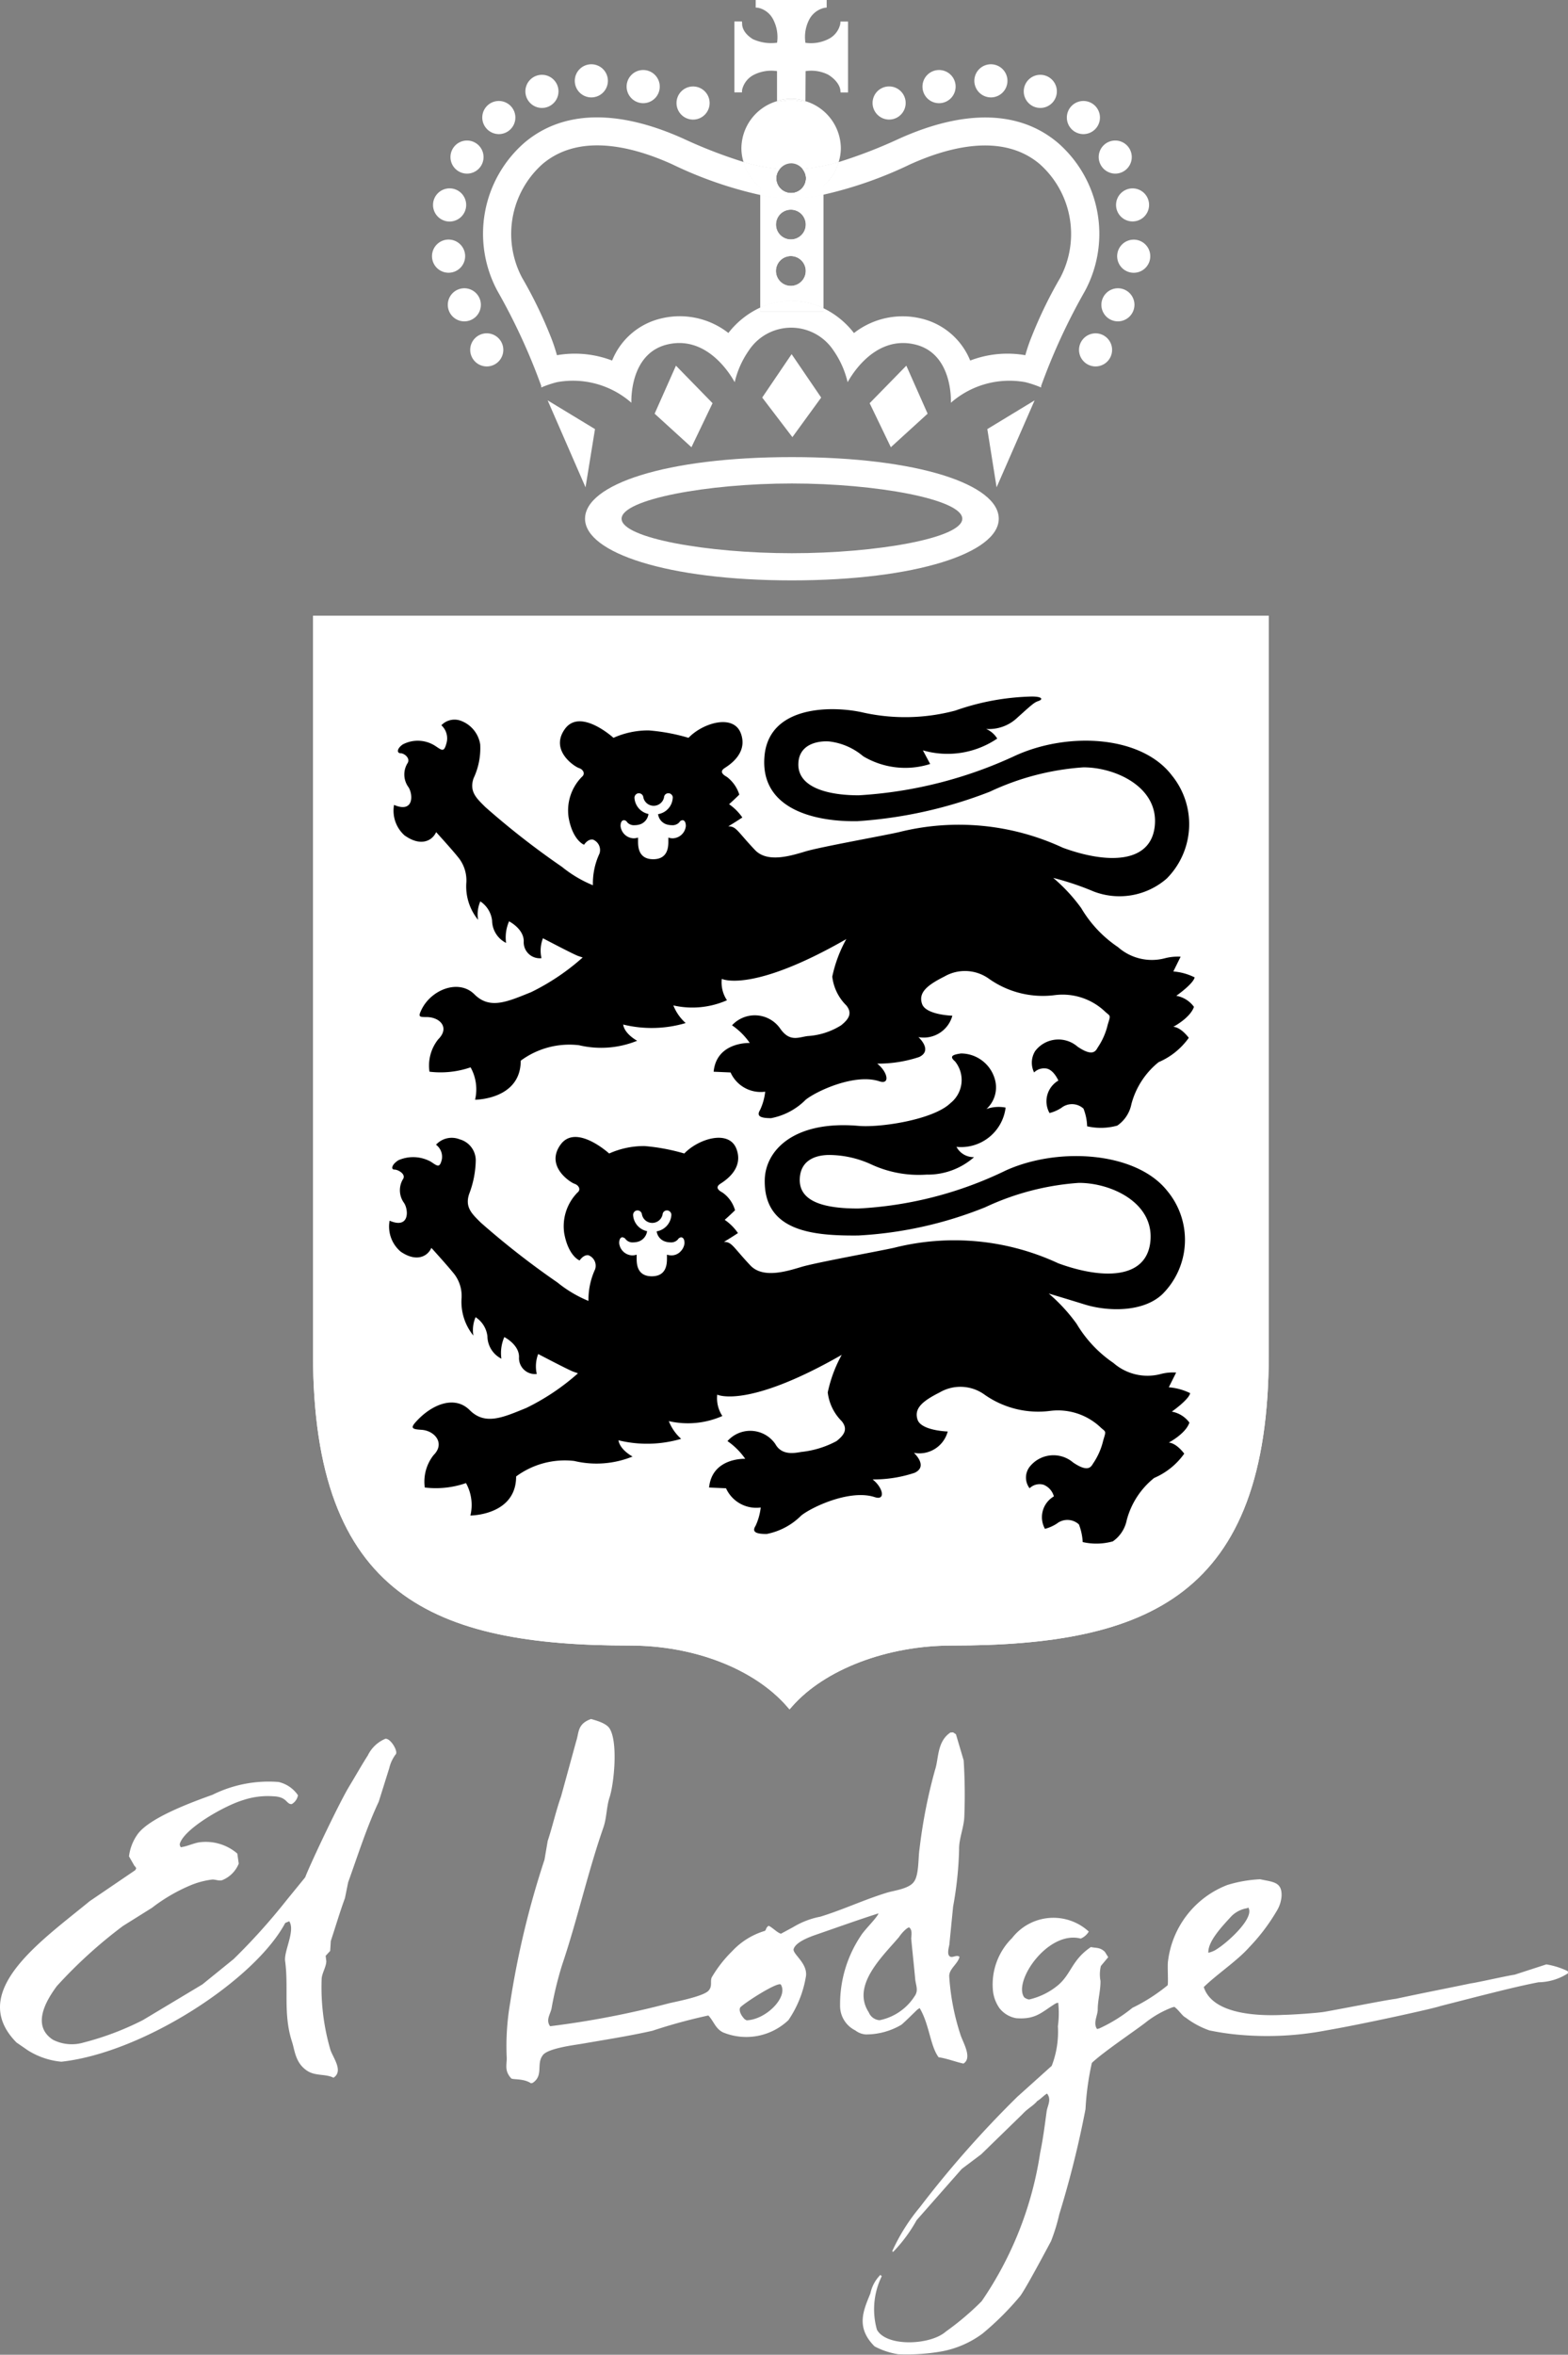
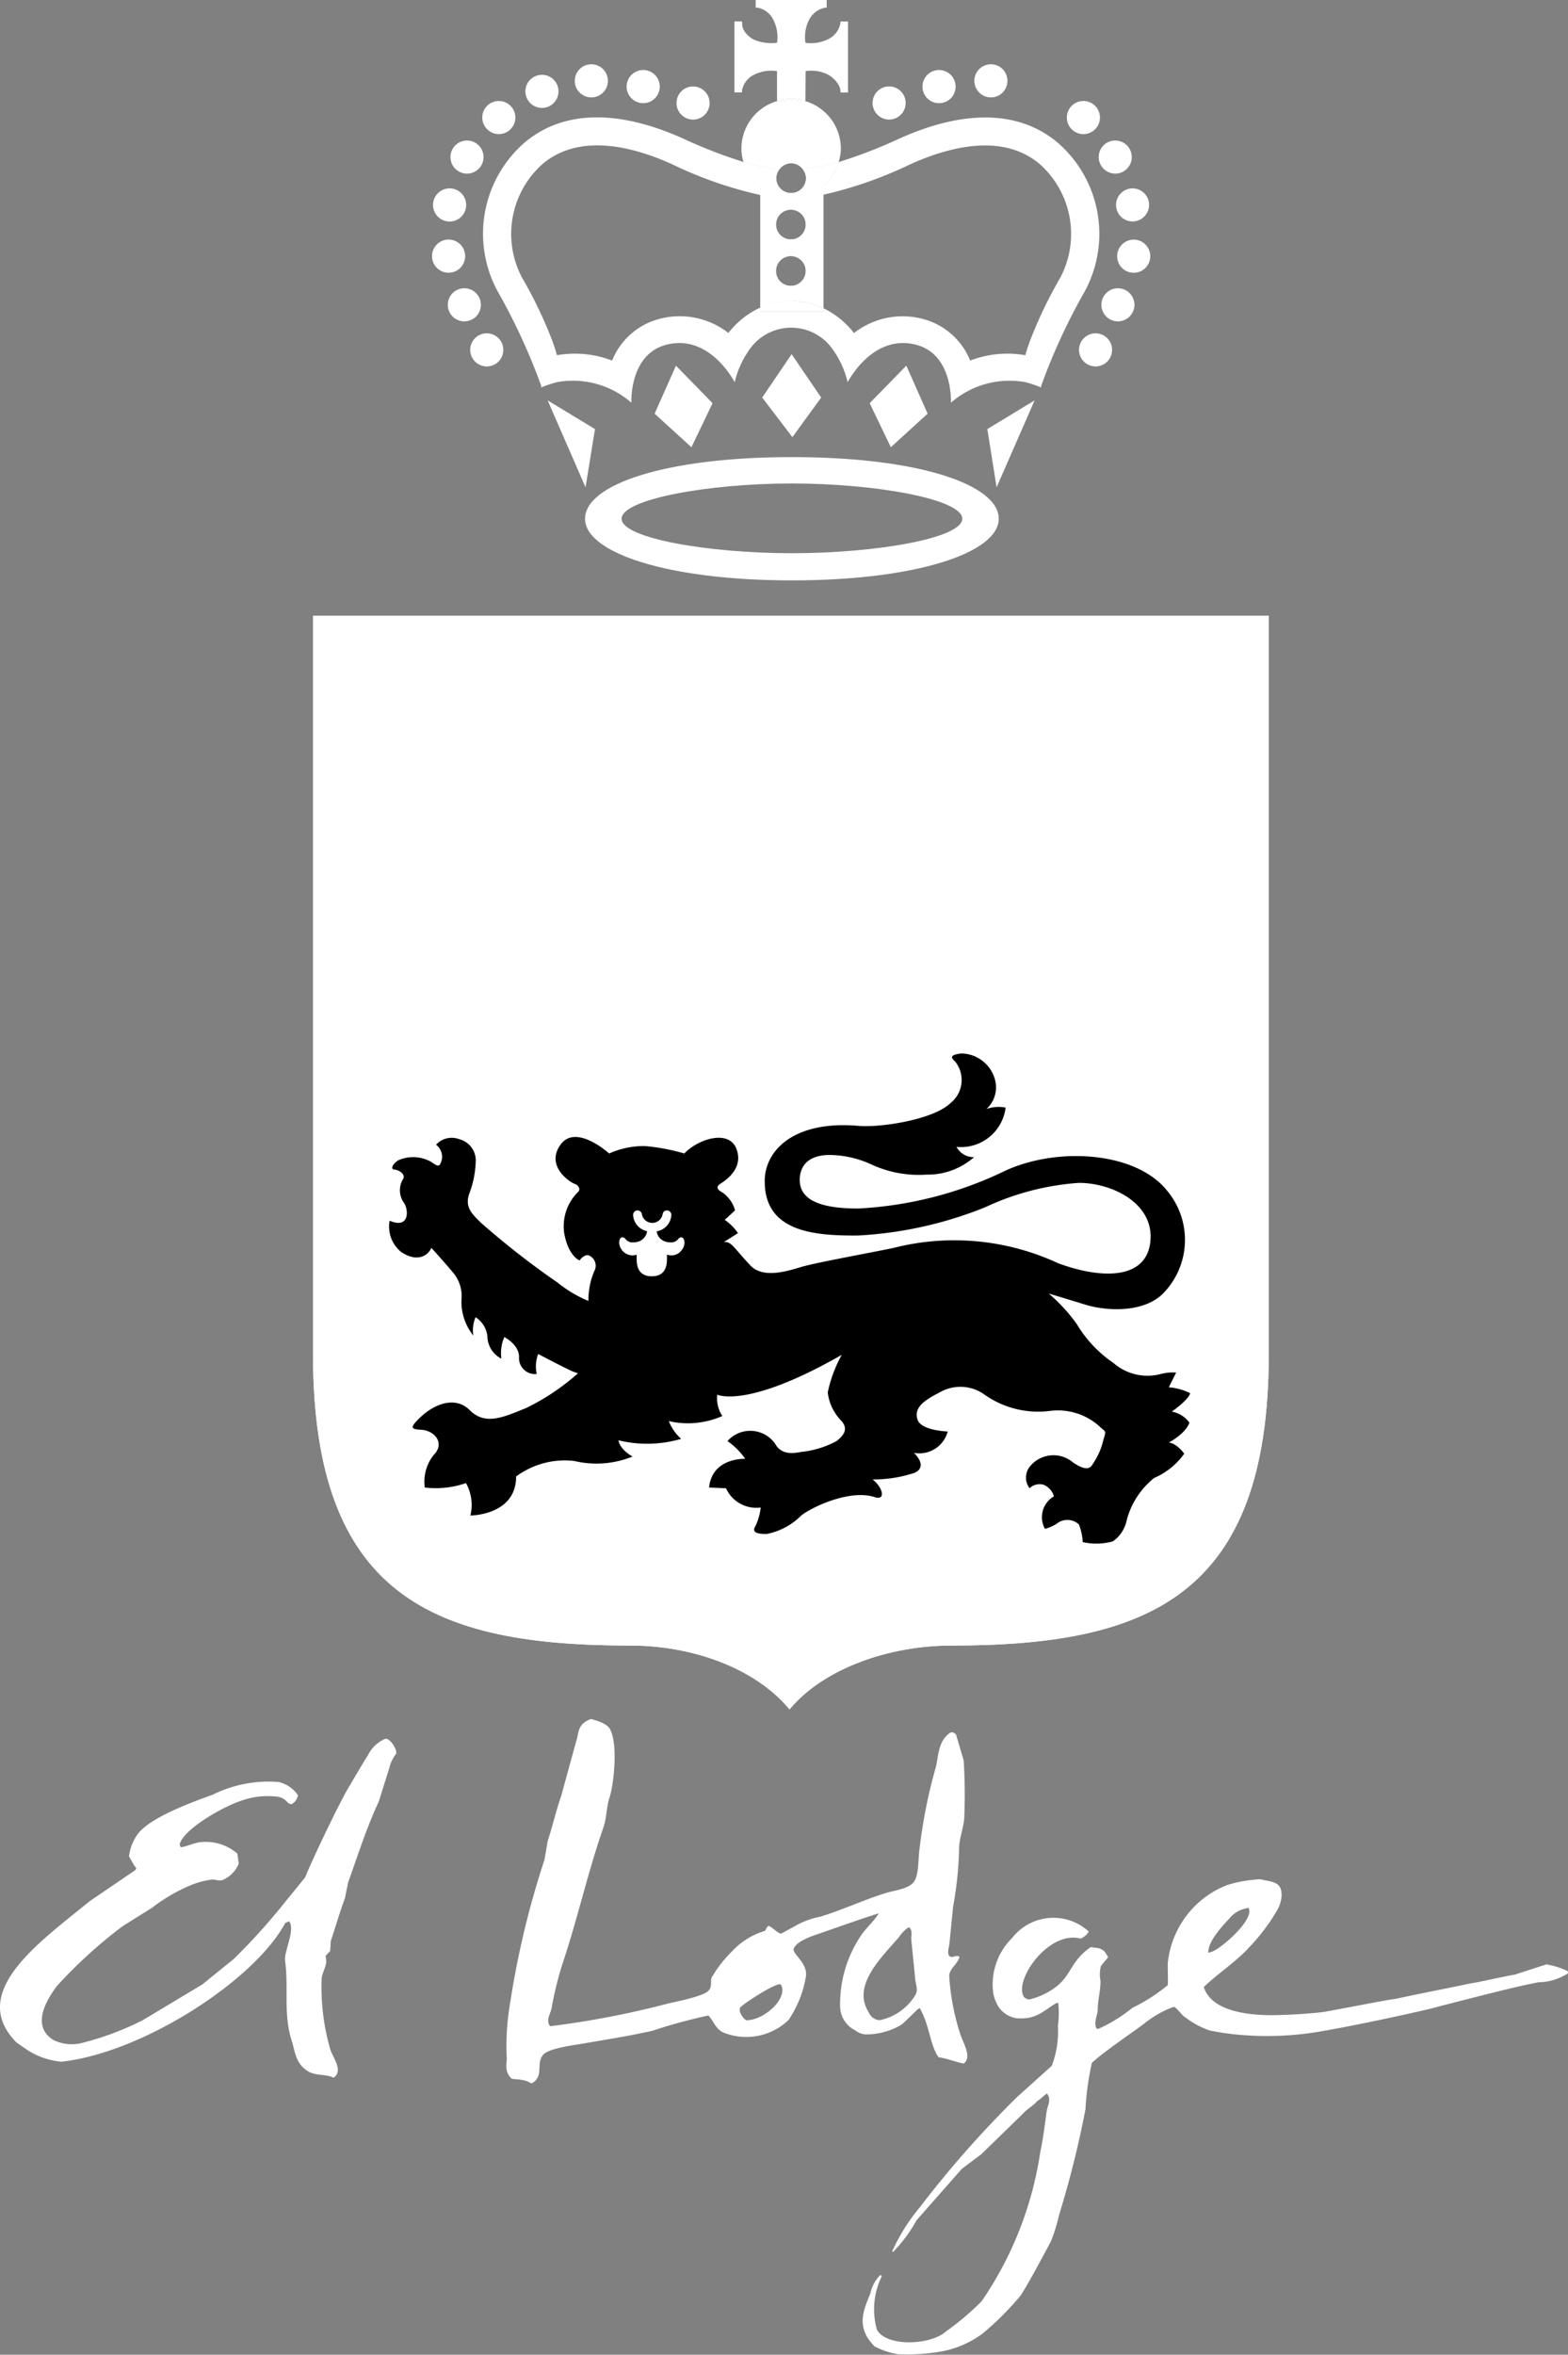
<svg xmlns="http://www.w3.org/2000/svg" id="Grupo_175" data-name="Grupo 175" width="82.804" height="124.259" viewBox="0 0 82.804 124.259">
  <rect x="0" y="0" width="82.804" height="124.259" fill="#808080" stroke="none" />
  <defs>
    <clipPath id="clip-path">
      <rect id="Rectángulo_1" data-name="Rectángulo 1" width="82.804" height="124.259" fill="#fff" />
    </clipPath>
  </defs>
  <g id="Grupo_1" data-name="Grupo 1" clip-path="url(#clip-path)">
    <path id="Trazado_535" data-name="Trazado 535" d="M81.24,159.7v38.966c0,12.807,6.407,15.379,16.752,15.379,3.375,0,6.552,1.232,8.284,3.22l.129.149.131-.149c1.709-1.956,5.017-3.22,8.423-3.22,10.343,0,16.753-2.572,16.753-15.379V159.7Zm48.987,38.966V161.188h0v37.481Z" transform="translate(-64.711 -127.21)" fill="#fff" />
    <path id="Trazado_1" data-name="Trazado 1" d="M162.773,125.063c6.566,0,10.926-1.457,10.926-3.254s-4.222-3.252-10.926-3.252-10.922,1.456-10.922,3.252,4.356,3.254,10.922,3.254m0-5.114c4.465,0,9,.835,9,1.86s-4.531,1.82-9,1.82-8.992-.8-8.992-1.82,4.531-1.86,8.992-1.86" transform="translate(-120.956 -94.436)" fill="#fff" />
    <path id="Trazado_2" data-name="Trazado 2" d="M176.471,24.171a.874.874,0,1,0-.875-.874.875.875,0,0,0,.875.874" transform="translate(-139.87 -17.86)" fill="#fff" />
    <path id="Trazado_3" data-name="Trazado 3" d="M163.514,19.911a.875.875,0,1,0-.873-.874.878.878,0,0,0,.873.874" transform="translate(-129.55 -14.466)" fill="#fff" />
    <path id="Trazado_4" data-name="Trazado 4" d="M150.07,18.417a.874.874,0,1,0-.878-.874.874.874,0,0,0,.878.874" transform="translate(-118.838 -13.277)" fill="#fff" />
    <path id="Trazado_5" data-name="Trazado 5" d="M137.246,21.157a.874.874,0,1,0-.877-.874.877.877,0,0,0,.877.874" transform="translate(-108.624 -15.461)" fill="#fff" />
    <path id="Trazado_6" data-name="Trazado 6" d="M126.049,27.934a.874.874,0,1,0-.872-.874.879.879,0,0,0,.872.874" transform="translate(-99.709 -20.857)" fill="#fff" />
    <path id="Trazado_7" data-name="Trazado 7" d="M117.8,38.191a.873.873,0,1,0-.873-.872.874.874,0,0,0,.873.872" transform="translate(-93.138 -29.029)" fill="#fff" />
    <path id="Trazado_8" data-name="Trazado 8" d="M113.276,50.609a.875.875,0,1,0-.877-.872.874.874,0,0,0,.877.872" transform="translate(-89.531 -38.919)" fill="#fff" />
    <path id="Trazado_9" data-name="Trazado 9" d="M113,63.9a.875.875,0,1,0-.876-.875A.873.873,0,0,0,113,63.9" transform="translate(-89.31 -49.508)" fill="#fff" />
    <path id="Trazado_10" data-name="Trazado 10" d="M117.978,75.638a.873.873,0,1,0-.873.872.873.873,0,0,0,.873-.872" transform="translate(-92.584 -59.552)" fill="#fff" />
    <path id="Trazado_11" data-name="Trazado 11" d="M122.923,88.2a.874.874,0,1,0-.876-.874.877.877,0,0,0,.876.874" transform="translate(-97.216 -68.863)" fill="#fff" />
    <path id="Trazado_12" data-name="Trazado 12" d="M227.354,24.161a.874.874,0,1,0-.873-.874.877.877,0,0,0,.873.874" transform="translate(-180.402 -17.852)" fill="#fff" />
    <path id="Trazado_13" data-name="Trazado 13" d="M240.312,19.911a.875.875,0,1,0-.876-.874.873.873,0,0,0,.876.874" transform="translate(-190.721 -14.466)" fill="#fff" />
    <path id="Trazado_14" data-name="Trazado 14" d="M253.772,18.417a.874.874,0,1,0-.873-.874.877.877,0,0,0,.873.874" transform="translate(-201.445 -13.277)" fill="#fff" />
-     <path id="Trazado_15" data-name="Trazado 15" d="M266.594,21.157a.874.874,0,1,0-.873-.874.875.875,0,0,0,.873.874" transform="translate(-211.658 -15.461)" fill="#fff" />
    <path id="Trazado_16" data-name="Trazado 16" d="M277.78,27.934a.874.874,0,1,0-.873-.874.874.874,0,0,0,.873.874" transform="translate(-220.568 -20.857)" fill="#fff" />
    <path id="Trazado_17" data-name="Trazado 17" d="M286.047,38.191a.873.873,0,1,0-.872-.872.879.879,0,0,0,.872.872" transform="translate(-227.154 -29.029)" fill="#fff" />
    <path id="Trazado_18" data-name="Trazado 18" d="M289.679,49.737a.872.872,0,1,0,.873-.877.874.874,0,0,0-.873.877" transform="translate(-230.742 -38.919)" fill="#fff" />
    <path id="Trazado_19" data-name="Trazado 19" d="M291.711,63.027a.874.874,0,1,0-.873.875.873.873,0,0,0,.873-.875" transform="translate(-230.967 -49.508)" fill="#fff" />
    <path id="Trazado_20" data-name="Trazado 20" d="M287.617,75.638a.873.873,0,1,0-.877.872.878.878,0,0,0,.877-.872" transform="translate(-227.708 -59.552)" fill="#fff" />
    <path id="Trazado_21" data-name="Trazado 21" d="M280.069,87.326a.873.873,0,1,0,.873-.873.875.875,0,0,0-.873.873" transform="translate(-223.087 -68.863)" fill="#fff" />
    <path id="Trazado_22" data-name="Trazado 22" d="M200.949,94.147l-1.561-2.29-1.553,2.29,1.594,2.089Z" transform="translate(-157.584 -73.168)" fill="#fff" />
    <path id="Trazado_23" data-name="Trazado 23" d="M171.039,94.84l-1.126,2.534,1.944,1.77,1.115-2.324Z" transform="translate(-135.343 -75.544)" fill="#fff" />
    <path id="Trazado_24" data-name="Trazado 24" d="M142.147,103.843l2,4.587.5-3.072Z" transform="translate(-113.226 -82.715)" fill="#fff" />
    <path id="Trazado_25" data-name="Trazado 25" d="M227.66,94.84l-1.937,1.98,1.119,2.324,1.942-1.77Z" transform="translate(-179.798 -75.544)" fill="#fff" />
    <path id="Trazado_26" data-name="Trazado 26" d="M256.262,105.358l.49,3.072,2.007-4.587Z" transform="translate(-204.123 -82.715)" fill="#fff" />
    <path id="Trazado_27" data-name="Trazado 27" d="M155.719,31.793c-2.019-1.693-4.918-1.759-8.391-.187a25.66,25.66,0,0,1-3.168,1.222,2.672,2.672,0,0,1-.8,1.251v.469a21.382,21.382,0,0,0,4.575-1.6c2.037-.921,4.872-1.675,6.84-.022a4.939,4.939,0,0,1,1.093,6,23.123,23.123,0,0,0-1.5,3.079,9.07,9.07,0,0,0-.347,1.013,5.5,5.5,0,0,0-2.911.282,3.707,3.707,0,0,0-2.613-2.223,4.174,4.174,0,0,0-3.525.772,4.545,4.545,0,0,0-1.608-1.309v.178h-3.332V40.5a4.537,4.537,0,0,0-1.692,1.345,4.173,4.173,0,0,0-3.524-.772A3.7,3.7,0,0,0,132.2,43.3a5.513,5.513,0,0,0-2.914-.282A9.117,9.117,0,0,0,128.941,42a23.078,23.078,0,0,0-1.5-3.079,4.936,4.936,0,0,1,1.094-6c1.967-1.652,4.8-.9,6.837.022a21.225,21.225,0,0,0,4.661,1.622v-.416a2.649,2.649,0,0,1-.89-1.328,25.361,25.361,0,0,1-3.159-1.22c-3.478-1.572-6.375-1.507-8.394.187a6.369,6.369,0,0,0-1.442,7.846,32.3,32.3,0,0,1,2.308,5l0,.087a5.687,5.687,0,0,1,.832-.28,4.68,4.68,0,0,1,3.93,1.086c0-.015-.128-2.6,1.908-3.078,2.259-.527,3.518,1.957,3.548,1.992a4.814,4.814,0,0,1,.738-1.661,2.679,2.679,0,0,1,4.486,0,4.812,4.812,0,0,1,.738,1.661c.033-.035,1.288-2.518,3.547-1.992,2.041.473,1.906,3.063,1.908,3.078a4.69,4.69,0,0,1,3.93-1.086,5.65,5.65,0,0,1,.835.28V44.64a32.147,32.147,0,0,1,2.309-5,6.368,6.368,0,0,0-1.444-7.846" transform="translate(-99.875 -24.274)" fill="#fff" />
    <path id="Trazado_28" data-name="Trazado 28" d="M195.052,29.33a.773.773,0,0,1,.608.308,9.967,9.967,0,0,0,1.9-.37,2.527,2.527,0,0,0,.116-.718,2.618,2.618,0,0,0-1.87-2.5v.037l-.326-.044a1.724,1.724,0,0,0-.429-.042,2.075,2.075,0,0,0-.417.037l-.33.051V26.05a2.613,2.613,0,0,0-1.88,2.5,2.471,2.471,0,0,0,.115.717,9.939,9.939,0,0,0,1.908.372.773.773,0,0,1,.608-.308" transform="translate(-153.272 -20.712)" fill="#fff" />
    <path id="Trazado_29" data-name="Trazado 29" d="M197.357,50.526v5.93a4.086,4.086,0,0,1,1.573-.345V56.1c.019,0,.034,0,.051,0s.033,0,.052,0v.008a4.042,4.042,0,0,1,1.656.38V50.5a8.069,8.069,0,0,1-3.332.022m1.613,4.794a.787.787,0,1,1,.784-.789.791.791,0,0,1-.784.789m.784-3.239a.786.786,0,1,1-.784-.784.786.786,0,0,1,.784.784" transform="translate(-157.203 -40.229)" fill="#fff" />
    <path id="Trazado_30" data-name="Trazado 30" d="M197.357,50.526v5.93a4.086,4.086,0,0,1,1.573-.345V56.1c.019,0,.034,0,.051,0s.033,0,.052,0v.008a4.042,4.042,0,0,1,1.656.38V50.5a8.069,8.069,0,0,1-3.332.022m1.613,4.794a.787.787,0,1,1,.784-.789.791.791,0,0,1-.784.789m.784-3.239a.786.786,0,1,1-.784-.784.786.786,0,0,1,.784.784" transform="translate(-157.203 -40.229)" fill="#fff" />
-     <path id="Trazado_31" data-name="Trazado 31" d="M199.034,78.021c-.019,0-.034,0-.052,0s-.032,0-.051,0v.008a4.09,4.09,0,0,0-1.573.345v.214h3.332v-.178a4.042,4.042,0,0,0-1.656-.38Z" transform="translate(-157.204 -62.147)" fill="#fff" />
-     <path id="Trazado_32" data-name="Trazado 32" d="M199.034,78.021c-.019,0-.034,0-.052,0s-.032,0-.051,0v.008a4.09,4.09,0,0,0-1.573.345v.214h3.332v-.178a4.042,4.042,0,0,0-1.656-.38Z" transform="translate(-157.204 -62.147)" fill="#fff" />
+     <path id="Trazado_31" data-name="Trazado 31" d="M199.034,78.021c-.019,0-.034,0-.052,0s-.032,0-.051,0v.008a4.09,4.09,0,0,0-1.573.345v.214h3.332v-.178Z" transform="translate(-157.204 -62.147)" fill="#fff" />
    <path id="Trazado_33" data-name="Trazado 33" d="M199.034,78.021c-.019,0-.034,0-.052,0s-.032,0-.051,0v.008a4.09,4.09,0,0,0-1.573.345v.214h3.332v-.178a4.042,4.042,0,0,0-1.656-.38Z" transform="translate(-157.204 -62.147)" fill="#fff" />
-     <path id="Trazado_34" data-name="Trazado 34" d="M193.876,43.366v.416a8.059,8.059,0,0,0,3.332-.022v-.469a2.673,2.673,0,0,0,.8-1.251,9.962,9.962,0,0,1-1.9.37.768.768,0,0,1,.178.477.786.786,0,1,1-1.573,0,.759.759,0,0,1,.18-.477,9.938,9.938,0,0,1-1.908-.372,2.649,2.649,0,0,0,.89,1.328" transform="translate(-153.722 -33.485)" fill="#fff" />
    <path id="Trazado_35" data-name="Trazado 35" d="M193.876,43.366v.416a8.059,8.059,0,0,0,3.332-.022v-.469a2.673,2.673,0,0,0,.8-1.251,9.962,9.962,0,0,1-1.9.37.768.768,0,0,1,.178.477.786.786,0,1,1-1.573,0,.759.759,0,0,1,.18-.477,9.938,9.938,0,0,1-1.908-.372,2.649,2.649,0,0,0,.89,1.328" transform="translate(-153.722 -33.485)" fill="#fff" />
    <path id="Trazado_36" data-name="Trazado 36" d="M193.876,43.366v.416a8.059,8.059,0,0,0,3.332-.022v-.469a2.673,2.673,0,0,0,.8-1.251,9.962,9.962,0,0,1-1.9.37.768.768,0,0,1,.178.477.786.786,0,1,1-1.573,0,.759.759,0,0,1,.18-.477,9.938,9.938,0,0,1-1.908-.372,2.649,2.649,0,0,0,.89,1.328" transform="translate(-153.722 -33.485)" fill="#fff" />
    <path id="Trazado_37" data-name="Trazado 37" d="M81.24,159.7v38.966c0,12.807,6.407,15.379,16.752,15.379,3.375,0,6.552,1.232,8.284,3.22l.129.149.131-.149c1.709-1.956,5.017-3.22,8.423-3.22,10.343,0,16.753-2.572,16.753-15.379V159.7Zm48.987,38.966c0,11.617-5.6,13.894-15.268,13.894-3.741,0-6.592.877-8.485,2.61-1.886-1.733-4.739-2.61-8.483-2.61-9.673,0-15.269-2.277-15.269-13.894V161.188h47.5Z" transform="translate(-64.711 -127.21)" fill="#fff" />
-     <path id="Trazado_38" data-name="Trazado 38" d="M102.807,188c.778.546,1.4.313,1.635-.193,0,0,.818.895,1.128,1.284a1.922,1.922,0,0,1,.468,1.363,2.793,2.793,0,0,0,.62,1.982,1.732,1.732,0,0,1,.117-.975,1.408,1.408,0,0,1,.622,1.013,1.337,1.337,0,0,0,.738,1.178,2.135,2.135,0,0,1,.158-1.138s.775.389.775,1.048a.844.844,0,0,0,.937.895,1.793,1.793,0,0,1,.078-1.05s1.63.858,1.863.936l.234.078a11.963,11.963,0,0,1-2.723,1.83c-1.246.5-2.176.933-2.994.114s-2.282-.262-2.8.821c-.179.373-.111.379.271.379.7,0,1.245.55.618,1.174a2.221,2.221,0,0,0-.462,1.709,4.868,4.868,0,0,0,2.171-.23,2.384,2.384,0,0,1,.237,1.709s2.411,0,2.411-2.06a4.325,4.325,0,0,1,3.075-.817,5.053,5.053,0,0,0,3.075-.235s-.664-.347-.74-.856a6.311,6.311,0,0,0,3.3-.078,2.461,2.461,0,0,1-.65-.93,4.531,4.531,0,0,0,2.831-.273,1.685,1.685,0,0,1-.273-1.128s1.552.78,6.576-2.1a7.058,7.058,0,0,0-.742,1.981,2.544,2.544,0,0,0,.742,1.52c.344.426.111.738-.275,1.049a3.743,3.743,0,0,1-1.773.568c-.5.069-.952.325-1.458-.416a1.636,1.636,0,0,0-2.53-.152,3.611,3.611,0,0,1,.937.932s-1.752-.074-1.908,1.517l.894.039a1.746,1.746,0,0,0,1.829,1.015,3.048,3.048,0,0,1-.274.971c-.191.311,0,.426.586.426a3.493,3.493,0,0,0,1.827-.973c.585-.467,2.605-1.4,3.894-.971.585.191.429-.508-.119-.934a6.872,6.872,0,0,0,2.218-.349c.74-.352-.041-1.05-.041-1.05a1.567,1.567,0,0,0,1.793-1.13s-1.4-.038-1.6-.621.237-.974,1.17-1.441a2.172,2.172,0,0,1,2.371.119,4.925,4.925,0,0,0,3.464.858,3.252,3.252,0,0,1,2.682.892c.274.235.274.156.119.66a3.589,3.589,0,0,1-.517,1.192c-.1.153-.221.56-1.078-.026a1.541,1.541,0,0,0-2.234.227,1.156,1.156,0,0,0-.06,1.135.732.732,0,0,1,.574-.214c.433,0,.707.642.707.642a1.267,1.267,0,0,0-.467,1.714,2.1,2.1,0,0,0,.625-.273.9.9,0,0,1,1.168.039,2.746,2.746,0,0,1,.193.933,3.237,3.237,0,0,0,1.593-.037,1.8,1.8,0,0,0,.744-1.13,4.223,4.223,0,0,1,1.437-2.217,3.777,3.777,0,0,0,1.594-1.284s-.39-.546-.815-.583c0,0,.892-.467,1.088-1.052a1.475,1.475,0,0,0-.933-.583s.894-.623.97-.972a3.078,3.078,0,0,0-1.126-.313l.385-.778a2.676,2.676,0,0,0-.815.078,2.7,2.7,0,0,1-2.489-.582,6.4,6.4,0,0,1-1.945-2.061,8.964,8.964,0,0,0-1.478-1.594,15.136,15.136,0,0,1,2.14.719,3.8,3.8,0,0,0,3.851-.682,4.072,4.072,0,0,0,.273-5.446c-1.6-2.1-5.453-2.314-8.25-1.049a22.718,22.718,0,0,1-8.284,2.1c-1.673,0-3.233-.431-3.19-1.674.037-1.11,1.184-1.206,1.634-1.167a3.369,3.369,0,0,1,1.789.78,4.337,4.337,0,0,0,3.538.408l-.385-.72a4.675,4.675,0,0,0,3.926-.621,1.274,1.274,0,0,0-.585-.507,2.175,2.175,0,0,0,1.634-.583c.778-.7.9-.817,1.131-.893s.232-.235-.352-.235a12.98,12.98,0,0,0-4.042.741,10.274,10.274,0,0,1-4.827.113c-1.6-.379-5.017-.426-5.25,2.3s2.528,3.461,4.9,3.424a23.478,23.478,0,0,0,7-1.556,13.783,13.783,0,0,1,4.942-1.286c1.711,0,3.967,1.05,3.771,3.074s-2.531,2.024-4.86,1.167a13.034,13.034,0,0,0-8.676-.816c-.857.193-4.123.776-4.905,1.01s-2.023.624-2.678-.078c-.931-.979-.975-1.244-1.405-1.244,0,0,.271-.156.742-.467a2.761,2.761,0,0,0-.7-.7s.228-.2.54-.506a1.869,1.869,0,0,0-.656-.935c-.294-.162-.352-.313-.118-.467s1.245-.781.855-1.83-2.023-.545-2.763.235a10.207,10.207,0,0,0-2.1-.391,4.484,4.484,0,0,0-1.863.391s-1.75-1.595-2.564-.469.5,1.985.738,2.063.351.311.156.467a2.526,2.526,0,0,0-.7,2.139c.191,1.088.7,1.4.817,1.441,0,0,.194-.313.467-.272a.593.593,0,0,1,.347.739,3.719,3.719,0,0,0-.347,1.671,6.467,6.467,0,0,1-1.633-.969,42.452,42.452,0,0,1-4.046-3.155c-.468-.465-.859-.814-.625-1.517a3.715,3.715,0,0,0,.352-1.791,1.592,1.592,0,0,0-1.011-1.243.958.958,0,0,0-1.04.233.933.933,0,0,1,.262.972c-.127.464-.232.351-.586.117a1.7,1.7,0,0,0-1.712-.079c-.338.235-.31.467-.115.467s.546.274.351.546a1.134,1.134,0,0,0,.036,1.206c.272.351.354,1.44-.735.974a1.746,1.746,0,0,0,.581,1.632m11.562-.826a.21.21,0,0,1,.168.109.476.476,0,0,0,.4.155.972.972,0,0,0,.291-.047.666.666,0,0,0,.433-.545.927.927,0,0,1-.738-.844.23.23,0,0,1,.058-.167.224.224,0,0,1,.16-.082h.016a.238.238,0,0,1,.234.218.558.558,0,0,0,1.092,0,.227.227,0,0,1,.231-.218h.015a.221.221,0,0,1,.16.082.2.2,0,0,1,.054.167.92.92,0,0,1-.774.853.657.657,0,0,0,.433.536,1,1,0,0,0,.291.047.486.486,0,0,0,.4-.155.208.208,0,0,1,.17-.109c.037,0,.172.023.172.31a.719.719,0,0,1-.69.647.715.715,0,0,1-.233-.039v.19c0,.26,0,.952-.8.952s-.8-.692-.8-.952v-.19a.734.734,0,0,1-.237.039.721.721,0,0,1-.687-.647c0-.287.138-.31.176-.31" transform="translate(-81.41 -143.895)" />
    <path id="Trazado_39" data-name="Trazado 39" d="M101.582,283.659c.781.546,1.4.317,1.632-.191,0,0,.817.9,1.126,1.283a1.892,1.892,0,0,1,.468,1.361,2.827,2.827,0,0,0,.624,1.985,1.729,1.729,0,0,1,.116-.972,1.39,1.39,0,0,1,.625,1.01,1.347,1.347,0,0,0,.738,1.181,2.118,2.118,0,0,1,.154-1.141s.778.388.778,1.048a.844.844,0,0,0,.936.9,1.822,1.822,0,0,1,.075-1.054s1.634.858,1.867.936l.234.082a12.022,12.022,0,0,1-2.725,1.826c-1.243.508-2.177.933-2.994.116s-2.06-.274-2.874.657c-.277.315-.107.355.327.382.7.044,1.265.712.642,1.334a2.264,2.264,0,0,0-.466,1.711,4.852,4.852,0,0,0,2.176-.233,2.378,2.378,0,0,1,.233,1.711s2.415,0,2.415-2.061a4.329,4.329,0,0,1,3.071-.817,5.063,5.063,0,0,0,3.077-.234s-.666-.351-.743-.857a6.381,6.381,0,0,0,3.309-.077,2.486,2.486,0,0,1-.651-.935,4.508,4.508,0,0,0,2.828-.27,1.7,1.7,0,0,1-.271-1.127s1.553.775,6.574-2.1a7.124,7.124,0,0,0-.738,1.983,2.56,2.56,0,0,0,.738,1.517c.348.431.117.74-.272,1.05a5.055,5.055,0,0,1-1.854.572c-.325.052-1.029.216-1.377-.412a1.606,1.606,0,0,0-2.53-.159,3.706,3.706,0,0,1,.937.935s-1.751-.079-1.908,1.516l.894.038a1.753,1.753,0,0,0,1.833,1.015,3.12,3.12,0,0,1-.273.969c-.2.314,0,.429.585.429a3.525,3.525,0,0,0,1.826-.973c.583-.466,2.6-1.4,3.888-.97.585.19.431-.508-.116-.936a6.834,6.834,0,0,0,2.22-.351c.737-.349-.041-1.052-.041-1.052a1.551,1.551,0,0,0,1.786-1.126s-1.4-.041-1.593-.624.234-.97,1.167-1.438a2.173,2.173,0,0,1,2.375.12,4.92,4.92,0,0,0,3.46.854,3.277,3.277,0,0,1,2.685.892c.271.237.271.156.119.662a3.616,3.616,0,0,1-.517,1.194c-.106.148-.221.559-1.08-.029a1.6,1.6,0,0,0-2.293.236.931.931,0,0,0,0,1.128.754.754,0,0,1,.74-.185.925.925,0,0,1,.543.614,1.268,1.268,0,0,0-.471,1.713,2.163,2.163,0,0,0,.625-.276.9.9,0,0,1,1.168.042,3.01,3.01,0,0,1,.2.932,3.258,3.258,0,0,0,1.593-.038,1.8,1.8,0,0,0,.734-1.127,4.233,4.233,0,0,1,1.445-2.218,3.772,3.772,0,0,0,1.59-1.282s-.385-.546-.815-.587c0,0,.892-.465,1.088-1.053a1.481,1.481,0,0,0-.93-.579s.893-.623.971-.974a3.108,3.108,0,0,0-1.13-.31l.389-.778a2.531,2.531,0,0,0-.816.078,2.732,2.732,0,0,1-2.493-.582,6.54,6.54,0,0,1-1.945-2.065,9.072,9.072,0,0,0-1.474-1.6s.679.2,1.9.577c1.191.37,3.068.429,4.093-.536a4.038,4.038,0,0,0,.273-5.448c-1.63-2.075-5.749-2.352-8.54-1.085a20.163,20.163,0,0,1-7.787,2.005c-1.671,0-3.129-.306-3.088-1.555.037-1.105,1.011-1.271,1.56-1.271a5.386,5.386,0,0,1,2.2.491,5.969,5.969,0,0,0,2.929.546,3.708,3.708,0,0,0,2.517-.922,1.028,1.028,0,0,1-.93-.542,2.373,2.373,0,0,0,2.595-2.073,1.948,1.948,0,0,0-1.011.074,1.542,1.542,0,0,0,.466-1.482,1.865,1.865,0,0,0-1.812-1.448c-.393.057-.654.13-.318.414a1.554,1.554,0,0,1-.231,2.2c-.906.885-3.717,1.307-4.857,1.207-3.444-.3-4.939,1.316-4.957,2.872-.037,2.706,2.562,2.934,4.933,2.913a20.88,20.88,0,0,0,6.715-1.493,13.881,13.881,0,0,1,4.942-1.284c1.716,0,3.971,1.05,3.776,3.076s-2.535,2.022-4.865,1.168a13.018,13.018,0,0,0-8.672-.819c-.857.191-4.127.779-4.9,1.012s-2.022.62-2.685-.077c-.923-.98-.974-1.247-1.4-1.247,0,0,.274-.156.742-.463a2.715,2.715,0,0,0-.7-.7s.234-.2.545-.505a1.7,1.7,0,0,0-.66-.934c-.294-.156-.352-.308-.117-.463s1.247-.78.855-1.833-2.019-.541-2.757.235a10.538,10.538,0,0,0-2.1-.393,4.489,4.489,0,0,0-1.868.393s-1.752-1.6-2.568-.467.508,1.987.738,2.065.351.311.156.463a2.536,2.536,0,0,0-.7,2.143c.193,1.087.7,1.4.815,1.439,0,0,.2-.316.466-.274a.594.594,0,0,1,.352.738,3.847,3.847,0,0,0-.352,1.672,6.514,6.514,0,0,1-1.634-.97,43.185,43.185,0,0,1-4.045-3.155c-.471-.465-.854-.814-.624-1.511a5.2,5.2,0,0,0,.351-1.793,1.155,1.155,0,0,0-.855-1.1,1.122,1.122,0,0,0-1.243.287.79.79,0,0,1,.306.779c-.114.466-.228.351-.579.117a1.938,1.938,0,0,0-1.712-.079c-.362.228-.408.494-.213.494s.642.247.445.519a1.135,1.135,0,0,0,.04,1.208c.27.347.348,1.437-.738.971a1.732,1.732,0,0,0,.582,1.63m11.716-.753a.236.236,0,0,1,.172.107.468.468,0,0,0,.4.159.934.934,0,0,0,.293-.049.677.677,0,0,0,.434-.542.924.924,0,0,1-.738-.842.247.247,0,0,1,.057-.171.229.229,0,0,1,.156-.082h.02a.237.237,0,0,1,.233.213.556.556,0,0,0,1.09,0,.229.229,0,0,1,.227-.213h.023a.225.225,0,0,1,.156.082.221.221,0,0,1,.057.171.933.933,0,0,1-.775.852.656.656,0,0,0,.434.532.912.912,0,0,0,.29.049.468.468,0,0,0,.4-.159.229.229,0,0,1,.165-.107c.046,0,.18.023.18.31a.7.7,0,0,1-.176.4.66.66,0,0,1-.513.243.815.815,0,0,1-.237-.038v.19c0,.26,0,.951-.8.951s-.8-.691-.8-.951v-.19a.754.754,0,0,1-.234.038.718.718,0,0,1-.689-.647c0-.287.135-.31.173-.31" transform="translate(-80.433 -217.618)" />
    <path id="Trazado_40" data-name="Trazado 40" d="M194.345,5.34l.01-1.587a2,2,0,0,1,1.193.188c.6.372.64.788.64.805l.014.133h.394V1.137l-.4,0-.01.125a1.168,1.168,0,0,1-.64.805,2.043,2.043,0,0,1-1.2.191,2.006,2.006,0,0,1,.189-1.205,1.209,1.209,0,0,1,.805-.638L195.468.4l0-.4h-3.749V.4l.135.011a1.181,1.181,0,0,1,.8.638,2.026,2.026,0,0,1,.194,1.205,2.3,2.3,0,0,1-1.283-.191c-.592-.369-.562-.79-.562-.805l-.009-.125-.4,0,0,3.743h.4L191,4.746a1.19,1.19,0,0,1,.636-.805,2.052,2.052,0,0,1,1.209-.188l0,1.584a2.362,2.362,0,0,1,1.5,0" transform="translate(-151.812)" fill="#fff" />
    <path id="Trazado_41" data-name="Trazado 41" d="M201.993,25.748a2.076,2.076,0,0,1,.417-.037,1.724,1.724,0,0,1,.429.042l.326.044V25.76a2.362,2.362,0,0,0-1.5,0V25.8Z" transform="translate(-160.633 -20.42)" fill="#fff" />
    <path id="Trazado_42" data-name="Trazado 42" d="M201.993,25.748a2.076,2.076,0,0,1,.417-.037,1.724,1.724,0,0,1,.429.042l.326.044V25.76a2.362,2.362,0,0,0-1.5,0V25.8Z" transform="translate(-160.633 -20.42)" fill="#fff" />
    <path id="Trazado_43" data-name="Trazado 43" d="M20.346,446.873a1.8,1.8,0,0,0-.923.88c-.256.389-.682,1.137-.987,1.639-.515.848-2.023,4.021-2.321,4.793l-.987,1.21a32.783,32.783,0,0,1-2.789,3.1l-1.651,1.338-1.741,1.044-1.4.839A15.2,15.2,0,0,1,4.417,462.9a2.2,2.2,0,0,1-1.621-.146c-1.189-.776-.287-2.16.2-2.825a24.792,24.792,0,0,1,3.5-3.181l1.53-.957A9.112,9.112,0,0,1,10.07,454.6a4.375,4.375,0,0,1,1.139-.3c.165-.008.35.083.525.033a1.585,1.585,0,0,0,.874-.872l-.076-.533a2.558,2.558,0,0,0-2.05-.587c-.337.07-.627.216-.936.253a.334.334,0,0,1-.056-.159c.191-.787,2.329-2.022,3.354-2.329a4.107,4.107,0,0,1,1.582-.2c.75.025.681.426.978.414a.673.673,0,0,0,.331-.469,1.7,1.7,0,0,0-1.026-.7,6.678,6.678,0,0,0-3.488.676c-1.027.371-3.332,1.2-3.961,2.092a2.524,2.524,0,0,0-.448,1.157l.28.489c.116.133.122.134.042.246l-2.4,1.632C2.16,457.558-1.758,460.237.872,462.9l.6.413a4.017,4.017,0,0,0,1.768.6c4.33-.477,10.217-4.311,11.824-7.324l.21-.088c.331.5-.289,1.576-.217,2.1.194,1.415-.114,2.8.365,4.263.148.454.171,1.114.8,1.528.44.29.965.15,1.39.365.542-.353-.03-1.057-.167-1.484a11.781,11.781,0,0,1-.46-3.7c0-.311.238-.645.247-.959-.012-.1-.023-.192-.035-.289l.239-.259q.017-.26.033-.522c.255-.768.464-1.489.747-2.264l.17-.836c.511-1.416.962-2.86,1.615-4.253l.553-1.762a1.968,1.968,0,0,1,.33-.72c.183-.135-.265-.892-.54-.835M82.8,459.138a4.134,4.134,0,0,0-1.139-.361l-1.684.546c-.351.044-1.953.411-2.3.455-1.779.368-2.218.444-3.978.818-.417.045-2.558.47-3.738.681-.371.067-1.726.158-2.165.163-1.217.063-3.75.025-4.226-1.467.71-.69,1.757-1.378,2.393-2.093a10.21,10.21,0,0,0,1.442-1.894,1.747,1.747,0,0,0,.271-.795c.041-.773-.447-.757-1.13-.906a7.031,7.031,0,0,0-1.726.3,4.947,4.947,0,0,0-3.137,4.007c-.042.226.023,1.2-.024,1.289A9.388,9.388,0,0,1,59.8,461.07a8.124,8.124,0,0,1-1.748,1.087l-.118.031c-.223-.313.035-.718.036-1.026,0-.509.156-1.012.145-1.517a1.835,1.835,0,0,1,.022-.786c.129-.154.258-.308.386-.463l-.176-.281c-.26-.251-.457-.19-.739-.253-1,.677-1.022,1.388-1.706,1.989a3.668,3.668,0,0,1-1.555.778.528.528,0,0,1-.26-.114c-.6-.837,1.256-3.551,2.984-3.1a.9.9,0,0,0,.387-.31l.038-.061a2.762,2.762,0,0,0-4.049.343,3.439,3.439,0,0,0-1.017,2.7,1.936,1.936,0,0,0,.362,1.015,1.427,1.427,0,0,0,.873.514c1.064.085,1.374-.353,2.1-.787l.117-.032a5.087,5.087,0,0,1-.016,1.246,4.991,4.991,0,0,1-.326,2.088q-.906.815-1.812,1.628a55.156,55.156,0,0,0-5.151,5.832,10.194,10.194,0,0,0-1.451,2.3c0,.015,0,.03-.007.044l.055.006a7.965,7.965,0,0,0,1.233-1.667l2.385-2.706,1.024-.769,2.174-2.115c.294-.322.561-.426.789-.7.143-.072.37-.316.513-.389.255.312.018.651-.02.94-.1.735-.188,1.446-.341,2.176a18.787,18.787,0,0,1-3.092,7.842,14.723,14.723,0,0,1-1.89,1.6c-.809.722-3.146.82-3.64-.1a3.96,3.96,0,0,1,.255-2.819l-.071-.073a1.941,1.941,0,0,0-.528.974c-.354.877-.8,1.785.221,2.8a3.987,3.987,0,0,0,1.242.414,10.683,10.683,0,0,0,2.314-.152,5.214,5.214,0,0,0,2.151-.943,15.274,15.274,0,0,0,1.99-1.986c.225-.313.765-1.284,1.62-2.884a9.792,9.792,0,0,0,.436-1.421,52.019,52.019,0,0,0,1.385-5.548,14.6,14.6,0,0,1,.335-2.438c.582-.56,2.337-1.74,2.815-2.114a5.306,5.306,0,0,1,1.423-.814l.116-.032c.237.161.416.482.6.567a4.5,4.5,0,0,0,1.257.677,13.5,13.5,0,0,0,1.565.23,16.6,16.6,0,0,0,4.6-.23c2.005-.345,5.756-1.175,6.026-1.285l2.13-.544c1-.248,2-.507,3.052-.711a2.953,2.953,0,0,0,1.559-.472c0-.036-.006-.073-.009-.11m-17.761-2.907a1.5,1.5,0,0,1,.824-.418l.063-.037c.354.528-1.044,1.8-1.625,2.172a1.273,1.273,0,0,1-.483.213c-.03-.6.728-1.394,1.222-1.93m-16.6,4.934c.038-.01.1-.072.134-.082.519.875.552,1.993,1,2.594.434.06.885.242,1.311.333.49-.3-.036-1.131-.158-1.527a12.386,12.386,0,0,1-.593-3.082c-.007-.389.436-.632.541-1.008.01-.006-.018-.033-.05-.05-.152-.04-.248.05-.4.038-.243-.063-.116-.465-.085-.644q.1-1.007.2-2.014a19.27,19.27,0,0,0,.316-3.01c-.014-.582.272-1.2.277-1.788a28.906,28.906,0,0,0-.036-2.915l-.408-1.378-.15-.1-.141.007c-.715.48-.616,1.383-.807,1.952a27.328,27.328,0,0,0-.826,4.2c-.074.438-.02,1.357-.292,1.721-.252.377-1.055.467-1.409.574-1.233.376-2.342.908-3.538,1.273a4.347,4.347,0,0,0-1.433.55l-.646.349c-.208-.06-.469-.352-.654-.419-.148.115-.11.173-.185.266a3.862,3.862,0,0,0-1.735,1.073,6.643,6.643,0,0,0-1.085,1.391c-.082.227.039.437-.14.664-.211.32-1.749.608-2.129.7a47.669,47.669,0,0,1-6.262,1.206c-.238-.33.013-.632.075-.934a18.674,18.674,0,0,1,.559-2.3c.811-2.4,1.346-4.858,2.182-7.258.178-.512.157-1.079.325-1.586.235-.714.456-2.917,0-3.634-.18-.286-.719-.423-.977-.5-.738.261-.632.726-.784,1.166q-.4,1.457-.8,2.915c-.275.78-.447,1.57-.707,2.356l-.169.989a46.489,46.489,0,0,0-1.811,7.539,13.369,13.369,0,0,0-.184,2.892c.017.364-.14.692.232,1.1.047.089.65-.006,1.044.263l.086-.013c.592-.38.2-.989.523-1.434.211-.39,1.664-.562,2.09-.636,1.207-.209,2.5-.41,3.717-.685a28.831,28.831,0,0,1,2.956-.807c.286.3.369.688.77.89a3.231,3.231,0,0,0,3.46-.646,5.763,5.763,0,0,0,.927-2.332c.08-.691-.736-1.168-.651-1.426.116-.351.766-.606,1.189-.751,1.086-.375,2.226-.784,3.289-1.123-.047.2-.744.873-.927,1.175a6.482,6.482,0,0,0-1.1,3.67,1.442,1.442,0,0,0,.806,1.332,1.006,1.006,0,0,0,.551.211,3.672,3.672,0,0,0,1.884-.513c.253-.219.511-.482.828-.787m-9.005.555-.1-.055c-.266-.274-.309-.528-.227-.636.3-.289,1.95-1.338,2.13-1.2.416.644-.766,1.854-1.8,1.891m6.449-.419c-.929-1.42.709-2.934,1.593-3.971.136-.207.411-.5.54-.514.155.131.129.322.106.581.072.78.145,1.408.216,2.19.044.33.175.572-.042.871a2.871,2.871,0,0,1-1.842,1.257.668.668,0,0,1-.572-.413" transform="translate(0 -355.117)" fill="#fff" fill-rule="evenodd" />
  </g>
</svg>